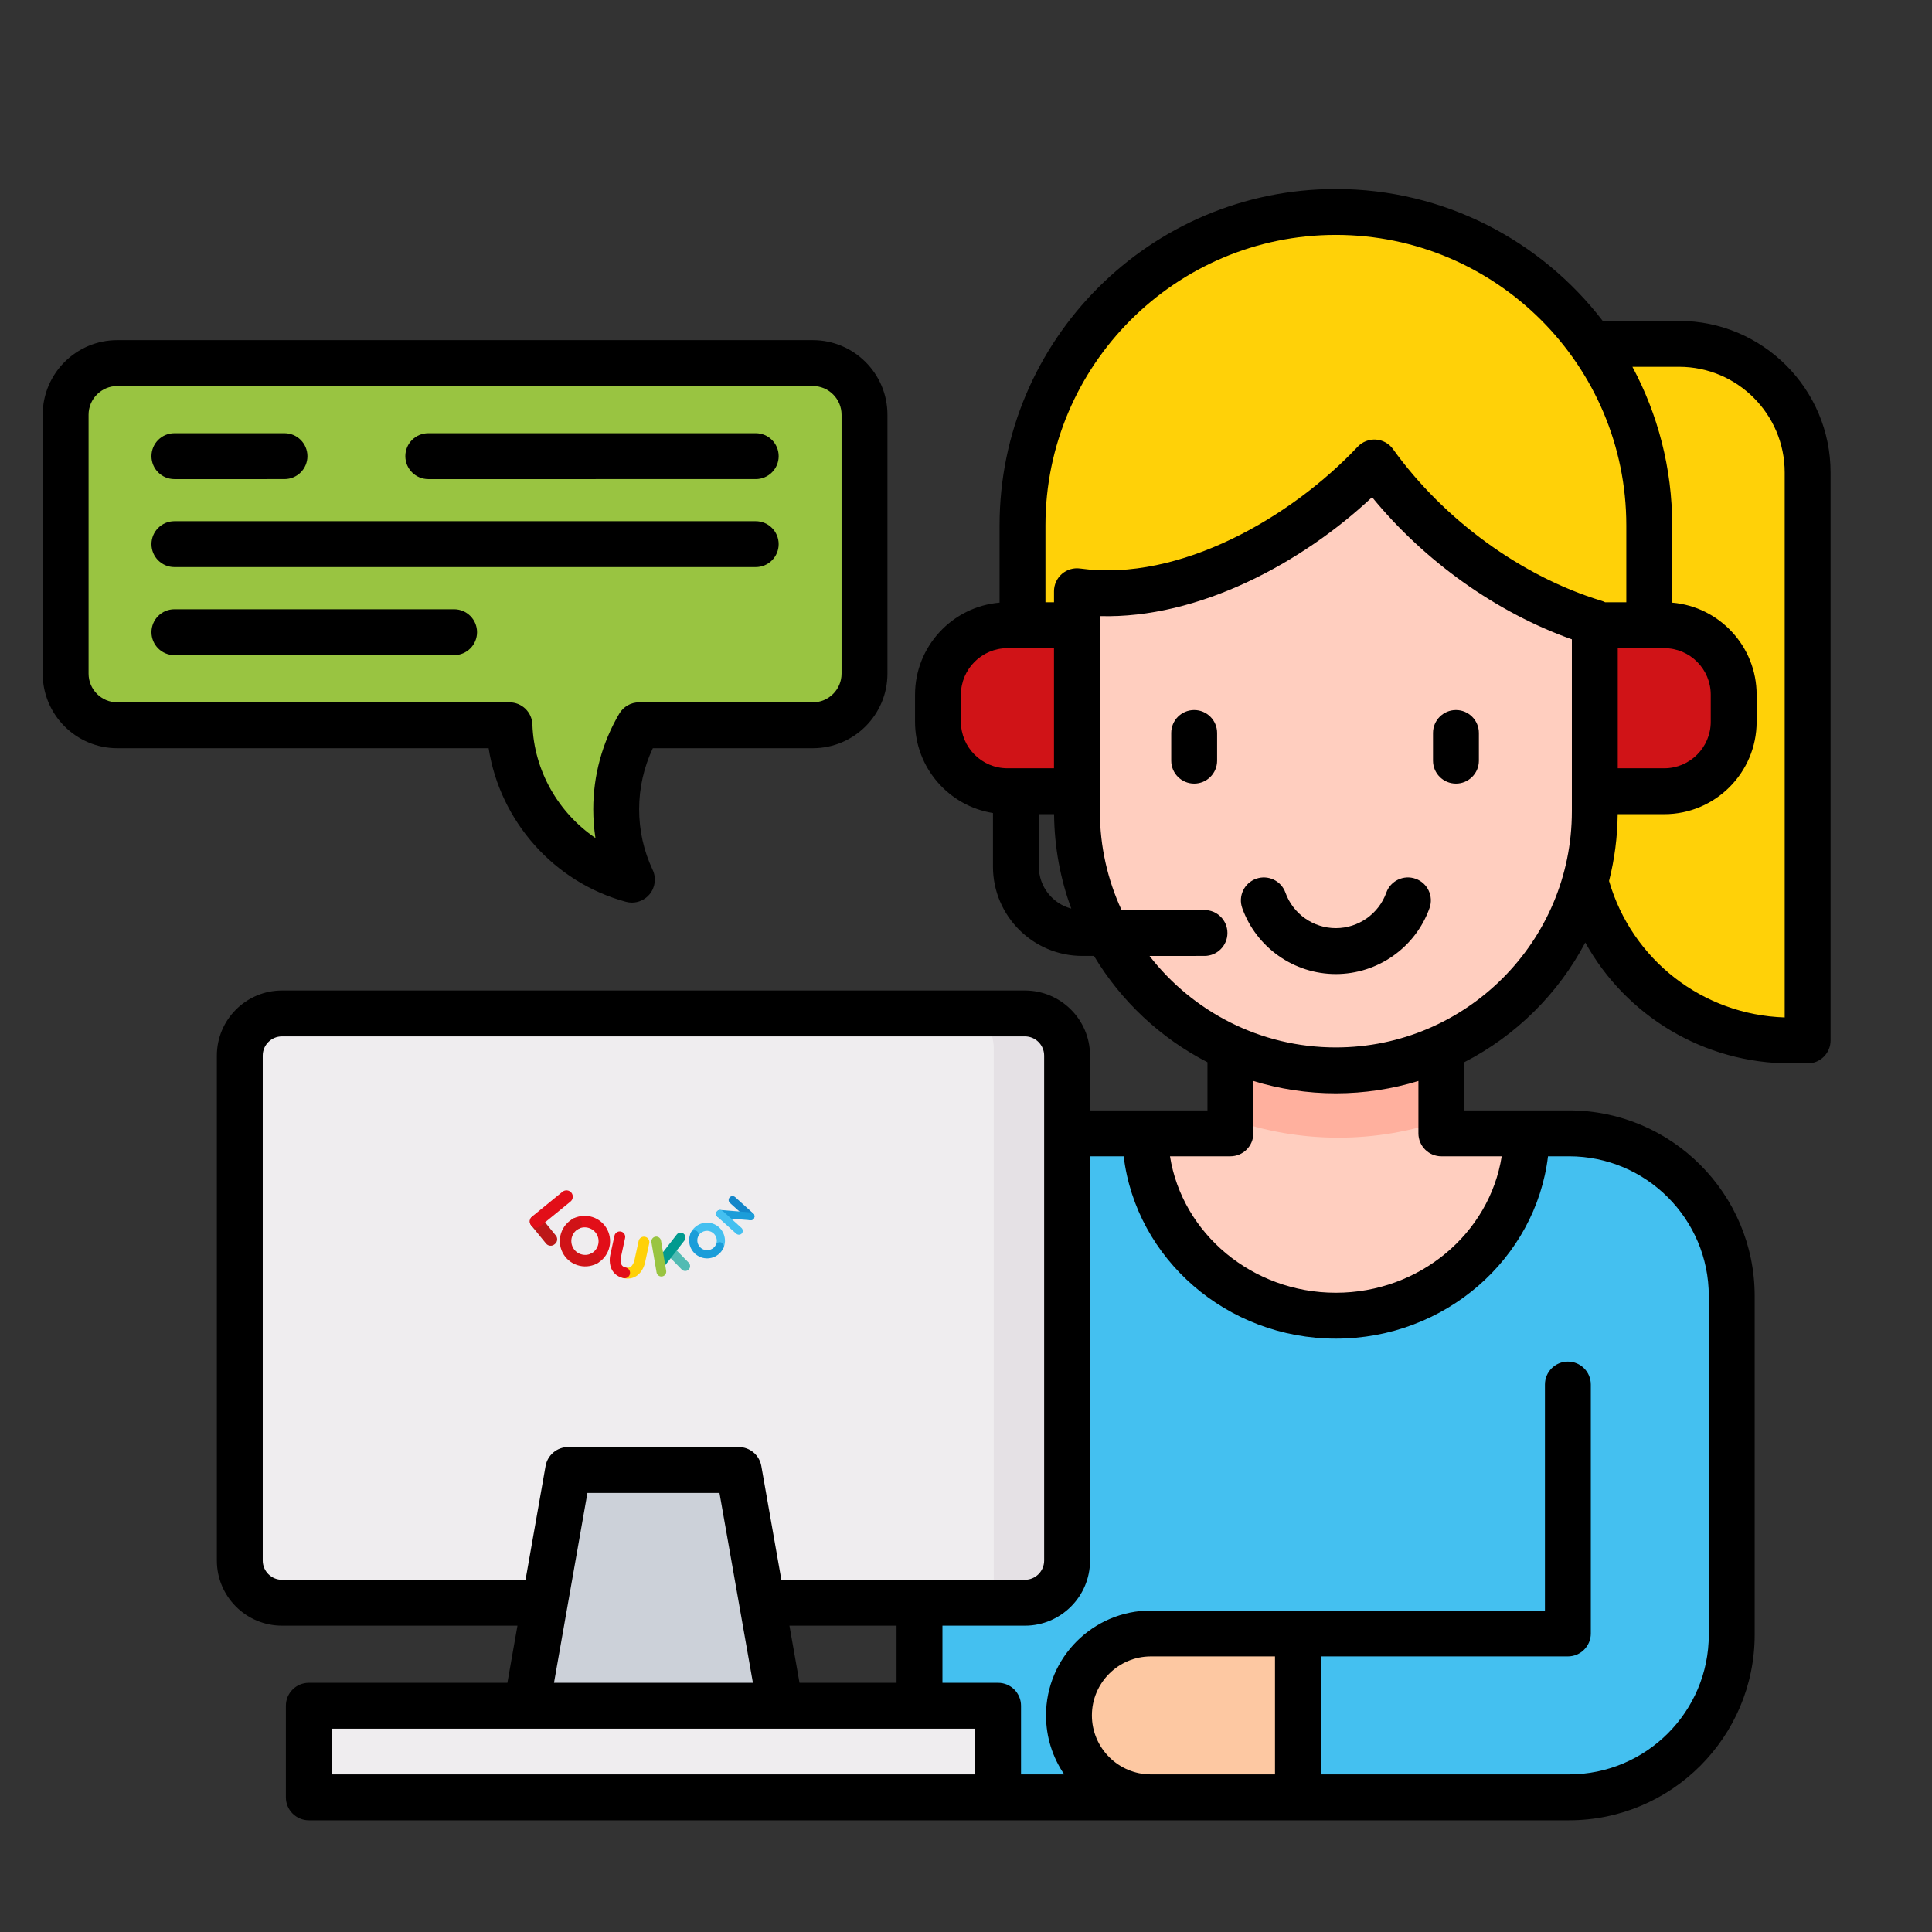
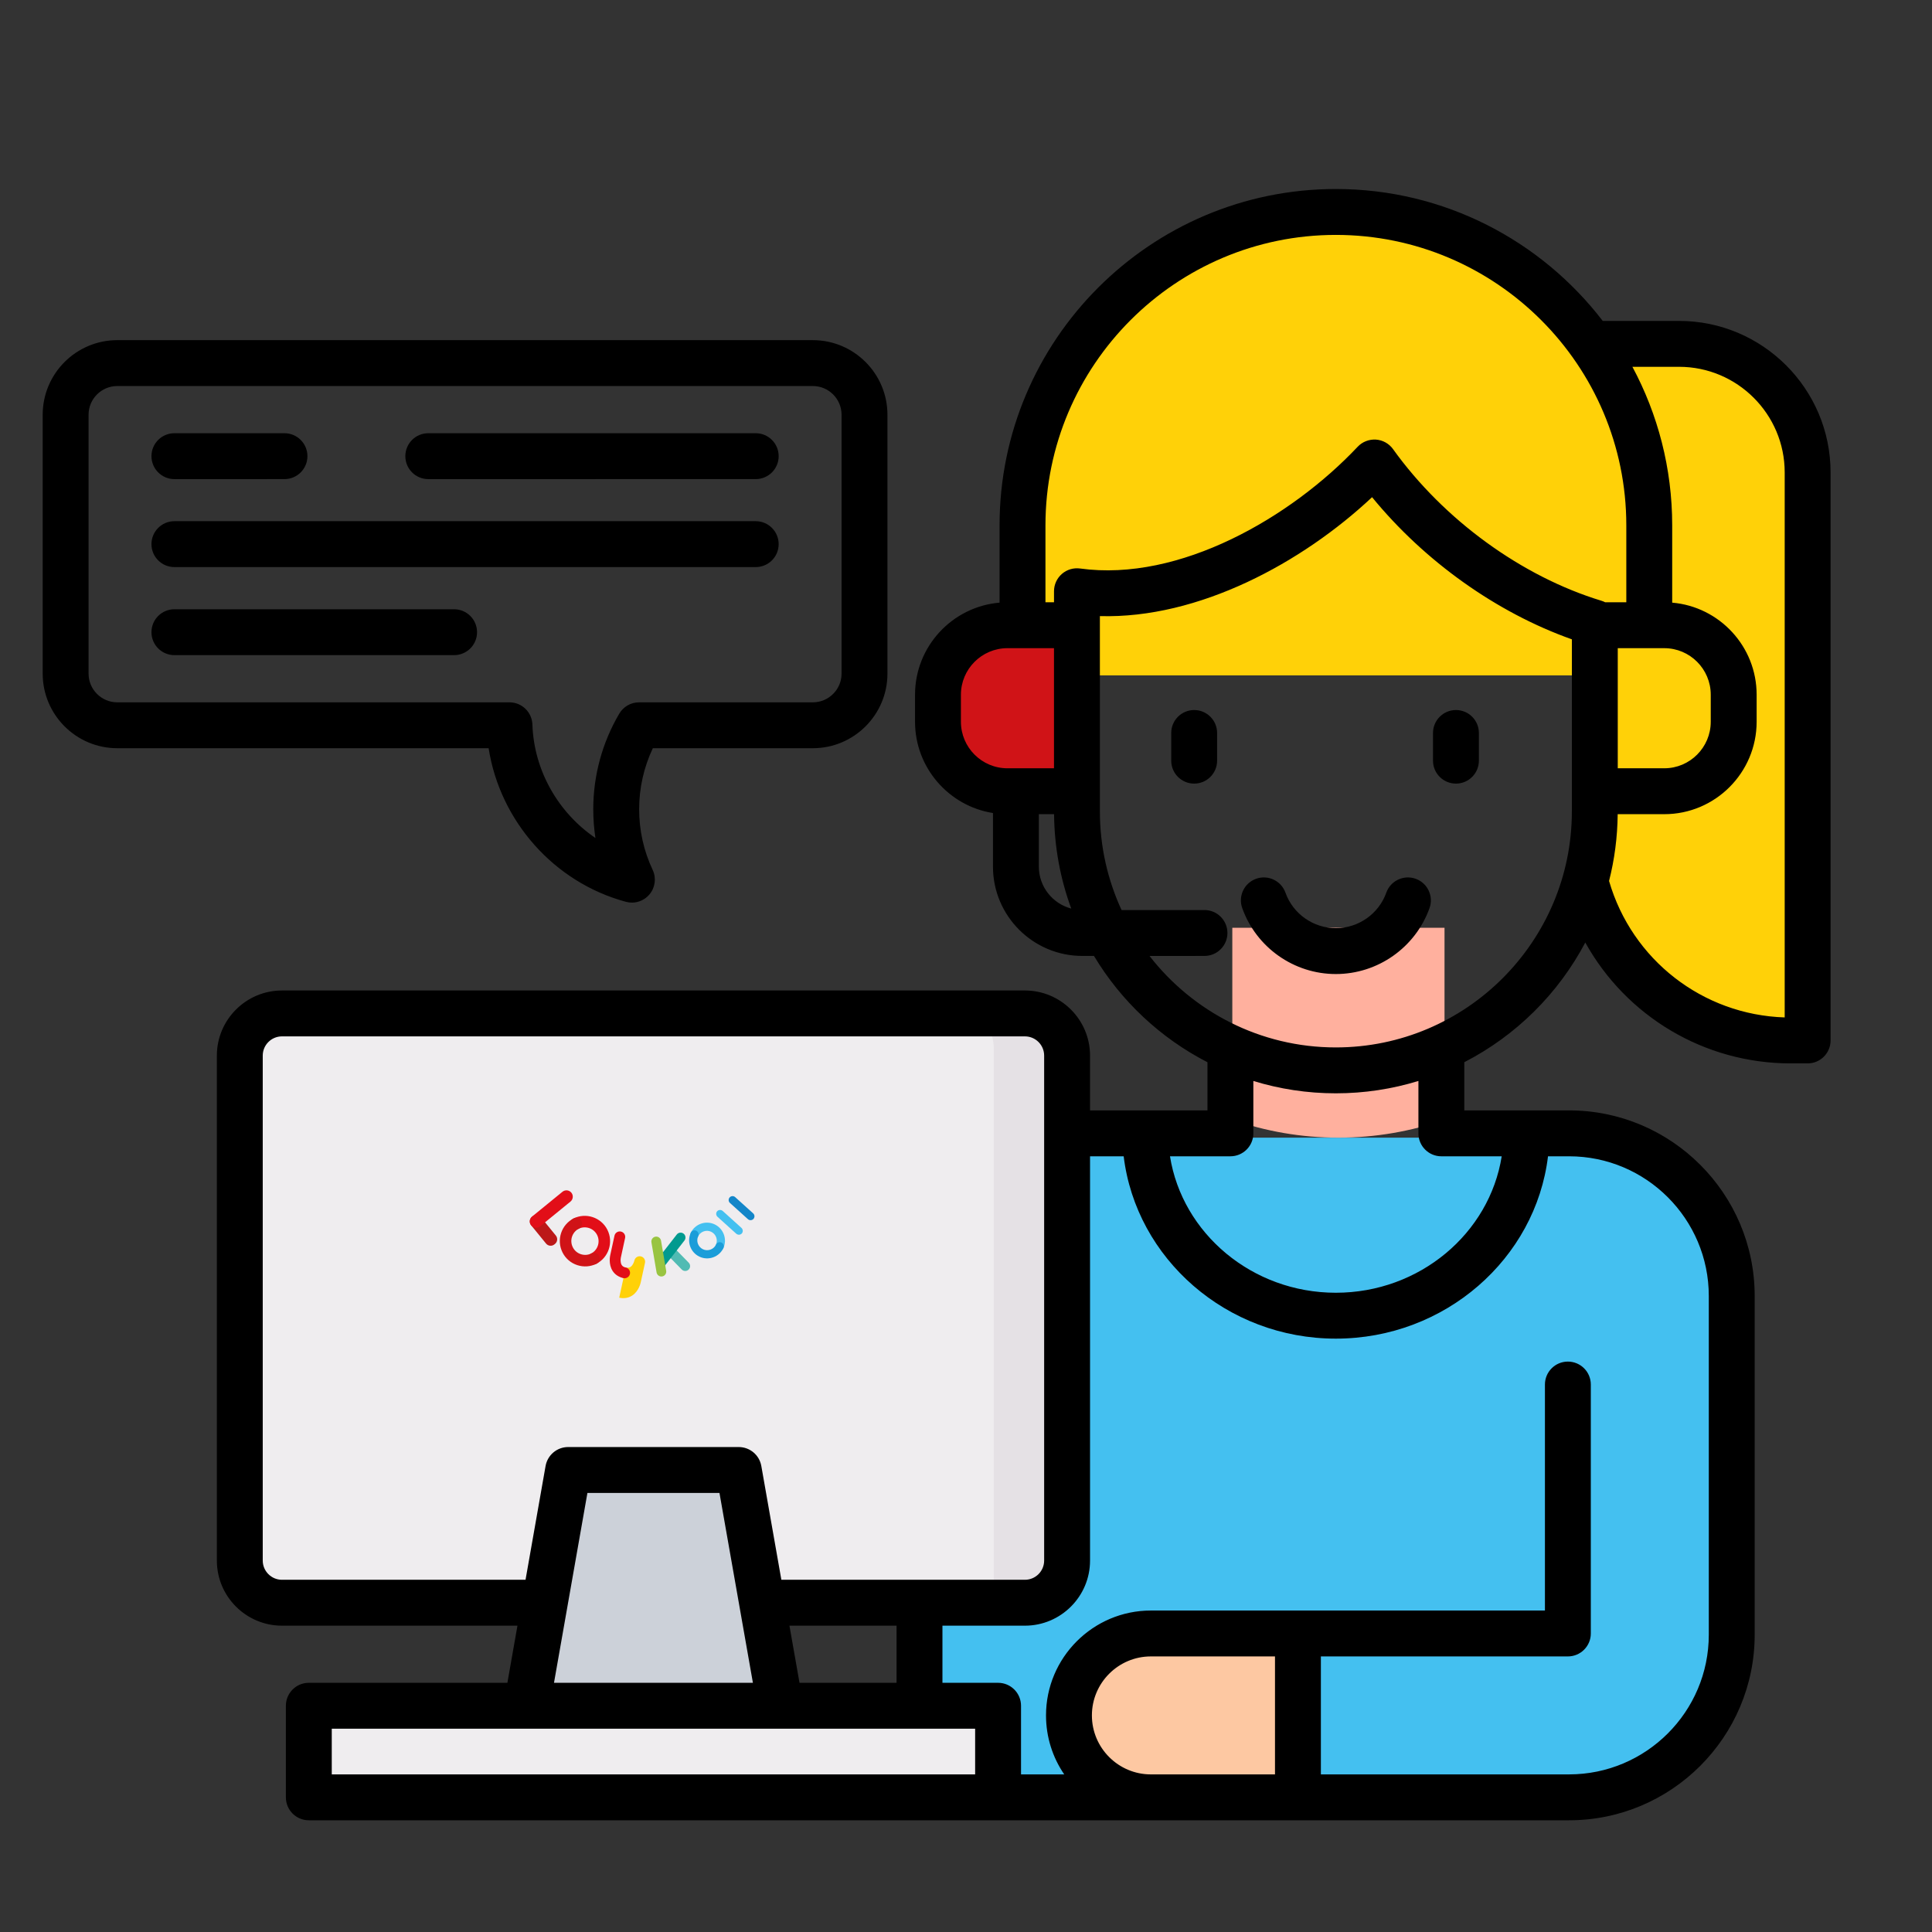
<svg xmlns="http://www.w3.org/2000/svg" xml:space="preserve" width="200px" height="200px" version="1.1" style="shape-rendering:geometricPrecision; text-rendering:geometricPrecision; image-rendering:optimizeQuality; fill-rule:evenodd; clip-rule:evenodd" viewBox="0 0 200 200">
  <rect x="0" y="0" width="200" height="200" fill="#333333" stroke="none" />
  <defs>
    <style type="text/css">
   
    .fil0 {fill:none}
    .fil2 {fill:#44C0F0}
    .fil8 {fill:#99C441}
    .fil7 {fill:#CCD1D9}
    .fil9 {fill:#D01317}
    .fil10 {fill:#E5E1E5}
    .fil6 {fill:#EFEDEF}
    .fil5 {fill:#FDC8A2}
    .fil4 {fill:#FFB09E}
    .fil3 {fill:#FFCEBF}
    .fil1 {fill:#FFD108}
    .fil11 {fill:black;fill-rule:nonzero}
    .fil20 {fill:#019A8F;fill-rule:nonzero}
    .fil18 {fill:#1386C9;fill-rule:nonzero}
    .fil15 {fill:#1B9DD9;fill-rule:nonzero}
    .fil14 {fill:#44C0F0;fill-rule:nonzero}
    .fil19 {fill:#51BBB3;fill-rule:nonzero}
    .fil21 {fill:#99C441;fill-rule:nonzero}
    .fil16 {fill:#BC1818;fill-rule:nonzero}
    .fil13 {fill:#D01317;fill-rule:nonzero}
    .fil12 {fill:#E20E18;fill-rule:nonzero}
    .fil17 {fill:#FFD108;fill-rule:nonzero}
   
  </style>
  </defs>
  <g id="Camada_x0020_1">
    <rect class="fil0" width="200" height="200" />
    <g id="_2492048091680">
      <path class="fil1" d="M163.839 35.524l10.461 0c7.374,0 13.393,6.019 13.393,13.393l0 59.176 -1.752 0c-12.174,0 -22.102,-9.928 -22.102,-22.102l0 -50.467z" />
      <path class="fil1" d="M105.901 69.917l0 -15.484c0,-17.97 14.681,-32.65 32.651,-32.65 17.961,0 32.642,14.68 32.642,32.65l0 15.484 -65.293 0z" />
      <path class="fil2" d="M162.842 117.771l-50.718 0c-9.329,0 -16.954,7.625 -16.954,16.944l0 52.228 67.672 0c9.319,0 16.955,-7.625 16.955,-16.945l0 -35.283c-0.001,-9.319 -7.636,-16.944 -16.955,-16.944l0 0z" />
      <path class="fil2" d="M162.716 186.943l0.126 0c9.319,0 16.954,-7.625 16.954,-16.945l0 -26.061 -17.08 0 0 25.936 -28.122 0 0 17.07 28.122 0z" />
-       <path class="fil3" d="M127.569 96.045l21.967 0 0 21.726 8.883 0c-0.067,10.499 -8.932,18.996 -19.867,18.996 -10.935,0 -19.809,-8.497 -19.868,-18.996l8.884 0 0 -21.726 0.001 0z" />
      <path class="fil4" d="M127.569 96.045l21.967 0 0 19.868c-3.445,1.2 -7.142,1.858 -10.984,1.858 -3.842,0 -7.538,-0.658 -10.983,-1.858l0 -19.868z" />
-       <path class="fil3" d="M165.532 64.585l0 19.645c0,14.835 -12.145,26.979 -26.98,26.979 -14.845,0 -26.979,-12.144 -26.979,-26.979l0 -22.926c11.167,1.529 23.583,-5.564 30.986,-13.422 5.584,7.79 14.254,14.041 22.973,16.703z" />
      <path class="fil5" d="M134.594 186.943l-15.319 0c-4.693,0 -8.535,-3.842 -8.535,-8.535 0,-4.694 3.842,-8.535 8.535,-8.535l15.319 0 0 17.07z" />
      <path class="fil6" d="M28.755 166.669l77.398 0c2.419,0 4.403,-1.974 4.403,-4.393l0 -52.605c0,-2.42 -1.984,-4.394 -4.403,-4.394l-77.398 0c-2.41,0 -4.394,1.975 -4.394,4.394l0 52.605c0,2.419 1.984,4.393 4.394,4.393l0 0z" />
      <polygon class="fil7" points="76.337,152.841 82.357,186.943 67.454,186.943 52.561,186.943 58.571,152.841 " />
      <polygon class="fil6" points="31.552,177.401 103.366,177.401 103.366,186.943 31.552,186.943 " />
-       <path class="fil8" d="M11.597 37.527l72.473 0c2.951,0 5.371,2.42 5.371,5.381l0 26.97c0,2.962 -2.42,5.381 -5.371,5.381l-18.116 0c-1.51,2.564 -2.371,5.554 -2.371,8.738 0,2.633 0.581,5.119 1.635,7.345 -7.18,-1.935 -12.503,-8.37 -12.764,-16.083l-40.857 0c-2.951,0 -5.371,-2.42 -5.371,-5.381l0 -26.97c0,-2.961 2.42,-5.381 5.371,-5.381z" />
      <path class="fil9" d="M111.573 64.836l-7.239 0c-3.977,0 -7.229,3.261 -7.229,7.239l0 2.816c0,3.977 3.252,7.238 7.229,7.238l7.239 0 0 -17.293z" />
-       <path class="fil9" d="M165.532 64.836l7.229 0c3.987,0 7.239,3.261 7.239,7.239l0 2.816c0,3.977 -3.252,7.238 -7.239,7.238l-7.229 0 0 -17.293z" />
      <path class="fil10" d="M101.527 166.669l4.626 0c2.419,0 4.403,-1.974 4.403,-4.393l0 -52.605c0,-2.42 -1.984,-4.394 -4.403,-4.394l-4.626 0c0.833,0.833 1.346,1.975 1.346,3.233l0 54.928c0,1.257 -0.513,2.399 -1.346,3.231l0 0z" />
      <path class="fil11" d="M173.817 33.221l-7.903 0c-6.37,-8.296 -16.385,-13.655 -27.629,-13.655 -19.194,0 -34.81,15.621 -34.81,34.82l0 7.999c-4.895,0.417 -8.751,4.531 -8.751,9.531l0 2.799c0,4.765 3.502,8.727 8.068,9.45l0 5.551c0,5.095 4.146,9.241 9.241,9.241l1.215 0c2.804,4.677 6.881,8.503 11.748,11.006l0 4.986 -12.155 0 0 -5.674c0,-3.716 -3.024,-6.74 -6.741,-6.74l-76.91 0c-3.717,0 -6.741,3.024 -6.741,6.74l0 52.274c0,3.717 3.024,6.74 6.741,6.74l24.377 0 -1.042 5.914 -20.556 0c-1.312,0 -2.375,1.064 -2.375,2.376l0 9.481c0,1.312 1.063,2.375 2.375,2.375l63.216 0 8.136 0 15.818 0 15.222 0 28.07 0c10.594,0 19.213,-8.619 19.213,-19.213l0 -35.06c0,-10.594 -8.619,-19.214 -19.213,-19.214l-10.847 0.001 0 -4.989c5.338,-2.745 9.724,-7.085 12.524,-12.39 4.212,7.589 12.262,12.513 21.267,12.513l1.75 0c1.312,0 2.375,-1.063 2.375,-2.375l0 -58.802c0,-8.649 -7.036,-15.685 -15.683,-15.685l0 0zm-69.525 46.312c-2.657,0 -4.818,-2.161 -4.818,-4.818l0 -2.798c0,-2.657 2.162,-4.818 4.818,-4.818l4.817 0 0 12.434 -4.817 0zm3.25 10.183l0 -5.433 1.575 0c0.033,3.43 0.656,6.721 1.78,9.773 -1.927,-0.505 -3.355,-2.257 -3.355,-4.34l0 0zm-78.352 73.823c-1.097,0 -1.991,-0.893 -1.991,-1.99l0 -52.274c0,-1.097 0.893,-1.99 1.991,-1.99l76.91 0c1.097,0 1.99,0.893 1.99,1.99l0 52.273c0,1.098 -0.893,1.99 -1.99,1.99l-25.214 0 -2.074 -11.778c-0.2,-1.135 -1.186,-1.963 -2.34,-1.963l-17.655 0c-1.152,0 -2.139,0.828 -2.339,1.963l-2.074 11.778 -25.214 0 0 0.001zm63.621 4.75l0 5.914 -10.046 0 -1.042 -5.914 11.088 0zm-14.87 5.914l-20.592 0 3.461 -19.655 13.669 0 3.462 19.655zm23.005 9.482l-5.76 0 -60.842 0 0 -4.731 66.602 0 0 4.731zm31.041 0l-12.847 0c-3.368,0 -6.107,-2.74 -6.107,-6.106 0,-3.368 2.739,-6.107 6.107,-6.107l12.847 0 0 12.213zm30.444 -63.986c7.975,0 14.463,6.488 14.463,14.463l0 35.06c0,7.975 -6.488,14.462 -14.463,14.462l-25.694 0 0 -12.212 25.569 0c1.312,0 2.375,-1.063 2.375,-2.375l0 -25.771c0,-1.312 -1.063,-2.375 -2.375,-2.375 -1.312,0 -2.375,1.063 -2.375,2.375l0 23.396 -25.569 -0.001 -15.222 0c-5.987,0 -10.857,4.871 -10.857,10.857 0,2.263 0.696,4.365 1.885,6.106l-4.472 0 0 -7.106c0,-1.312 -1.063,-2.375 -2.375,-2.375l-5.76 0 0 -5.914 8.539 0c3.717,0 6.741,-3.024 6.741,-6.741l0 -41.849 3.481 0c1.288,10.603 10.669,18.876 21.963,18.876 11.303,0 20.684,-8.273 21.964,-18.876l2.182 0zm-6.975 0c-1.259,7.978 -8.494,14.126 -17.171,14.126 -8.669,0 -15.903,-6.148 -17.168,-14.126l6.254 0c1.311,0 2.375,-1.063 2.375,-2.375l0 -5.423c2.702,0.83 5.569,1.279 8.539,1.279 2.974,0 5.844,-0.45 8.549,-1.28l0 5.424c0,1.312 1.063,2.376 2.375,2.376l6.247 0 0 -0.001zm7.263 -35.705c0,13.474 -10.961,24.435 -24.434,24.435 -7.836,0 -14.817,-3.714 -19.289,-9.471l5.692 -0.001c1.311,0 2.375,-1.063 2.375,-2.375 0,-1.312 -1.064,-2.375 -2.375,-2.375l-8.584 0c-1.436,-3.11 -2.244,-6.567 -2.244,-10.212l0 -20.217c10.238,0.29 20.959,-5.534 28.177,-12.311 5.418,6.627 12.903,11.962 20.683,14.716l0 17.812 -0.001 -0.001zm3.067 -21.802c-8.261,-2.512 -16.328,-8.381 -21.581,-15.701 -0.413,-0.576 -1.064,-0.937 -1.771,-0.985 -0.711,-0.042 -1.401,0.225 -1.887,0.741 -6.876,7.298 -18.427,14.023 -28.737,12.604 -0.682,-0.094 -1.368,0.111 -1.885,0.562 -0.518,0.452 -0.815,1.104 -0.815,1.791l0 1.144 -0.885 0 0 -7.962c0,-16.58 13.485,-30.069 30.06,-30.069 16.581,0 30.07,13.489 30.07,30.069l0 7.962 -2.186 0c-0.122,-0.062 -0.249,-0.115 -0.383,-0.156zm6.501 4.907c2.652,0 4.809,2.161 4.809,4.817l0 2.799c0,2.657 -2.157,4.817 -4.809,4.817l-4.817 0.001 0 -12.434 4.817 0zm12.463 38.224c-8.487,-0.268 -15.815,-5.967 -18.181,-14.126 0.564,-2.215 0.87,-4.531 0.893,-6.914l4.826 0c5.27,0 9.558,-4.292 9.558,-9.568l0 -2.799c0,-5 -3.852,-9.113 -8.741,-9.53l0 -7.999c0,-5.932 -1.492,-11.522 -4.119,-16.415l4.831 0c6.029,0 10.934,4.905 10.934,10.933l0 56.418 -0.001 0zm-119.955 -11.968c0.205,0.056 0.413,0.083 0.619,0.083 0.692,0 1.362,-0.304 1.82,-0.85 0.594,-0.708 0.723,-1.698 0.33,-2.535 -0.929,-1.978 -1.4,-4.094 -1.4,-6.289 0,-2.186 0.487,-4.342 1.417,-6.309l16.565 0c4.258,0 7.722,-3.463 7.722,-7.721l0 -26.8c0,-4.258 -3.464,-7.722 -7.722,-7.722l-72.005 0c-4.258,0 -7.722,3.464 -7.722,7.722l0 26.8c0,4.258 3.464,7.721 7.722,7.721l38.442 0c1.171,7.523 6.752,13.887 14.212,15.9zm-55.626 -23.621l0 -26.8c0,-1.639 1.333,-2.972 2.972,-2.972l72.005 0c1.639,0 2.972,1.333 2.972,2.972l0 26.8c0,1.638 -1.333,2.971 -2.972,2.971l-17.991 0c-0.842,0 -1.62,0.445 -2.047,1.17 -1.763,2.994 -2.694,6.413 -2.694,9.889 0,1.009 0.075,2.005 0.225,2.985 -3.838,-2.609 -6.363,-6.966 -6.525,-11.749 -0.044,-1.279 -1.094,-2.295 -2.374,-2.295l-40.599 0c-1.639,0 -2.972,-1.333 -2.972,-2.971l0 0zm6.51 -22.512c0,-1.312 1.064,-2.375 2.375,-2.375l11.396 0c1.312,0 2.375,1.063 2.375,2.375 0,1.312 -1.063,2.375 -2.375,2.375l-11.396 0.001c-1.311,0 -2.375,-1.064 -2.375,-2.376zm0 9.107c0,-1.312 1.064,-2.376 2.375,-2.376l60.178 0c1.312,0 2.375,1.064 2.375,2.376 0,1.312 -1.063,2.375 -2.375,2.375l-60.178 0c-1.311,0 -2.375,-1.063 -2.375,-2.375l0 0zm33.705 9.116c0,1.312 -1.063,2.375 -2.375,2.375l-28.955 0c-1.311,0 -2.375,-1.063 -2.375,-2.375 0,-1.312 1.064,-2.375 2.375,-2.375l28.955 0c1.312,0 2.375,1.063 2.375,2.375zm-7.424 -18.223c0,-1.312 1.064,-2.375 2.376,-2.375l33.897 0c1.311,0 2.375,1.063 2.375,2.375 0,1.312 -1.064,2.375 -2.375,2.375l-33.897 0.001c-1.312,0 -2.375,-1.064 -2.375,-2.376l-0.001 0zm84.035 28.656l0 2.866c0,1.312 -1.063,2.375 -2.375,2.375 -1.312,0 -2.375,-1.063 -2.375,-2.375l0 -2.866c0,-1.312 1.063,-2.375 2.375,-2.375 1.312,0 2.375,1.063 2.375,2.375zm22.349 2.866l0 -2.866c0,-1.312 1.063,-2.375 2.375,-2.375 1.312,0 2.375,1.063 2.375,2.375l0 2.866c0,1.312 -1.063,2.375 -2.375,2.375 -1.312,0 -2.375,-1.063 -2.375,-2.375zm-1.798 12.226c1.236,0.441 1.879,1.801 1.438,3.036 -1.459,4.083 -5.357,6.827 -9.699,6.827 -4.336,0 -8.23,-2.744 -9.689,-6.827 -0.442,-1.235 0.202,-2.595 1.437,-3.036 1.235,-0.439 2.595,0.203 3.036,1.437 0.785,2.198 2.882,3.675 5.216,3.675 2.34,0 4.44,-1.477 5.225,-3.675 0.442,-1.234 1.801,-1.877 3.036,-1.437l0 0z" />
    </g>
    <g id="_2492048064896">
      <path class="fil12" d="M61.262 130.871c-0.145,-0.047 -0.272,-0.15 -0.347,-0.297 -0.148,-0.294 -0.031,-0.652 0.264,-0.801 0.706,-0.357 0.989,-1.225 0.631,-1.934 -0.357,-0.704 -1.221,-0.986 -1.927,-0.629 -0.294,0.149 -0.653,0.031 -0.801,-0.262 -0.149,-0.294 -0.031,-0.653 0.263,-0.802 1.292,-0.653 2.876,-0.135 3.529,1.155 0.654,1.296 0.135,2.882 -1.157,3.536 -0.148,0.074 -0.311,0.081 -0.455,0.034l0 0z" />
      <path class="fil13" d="M59.757 130.965c-0.667,-0.218 -1.207,-0.682 -1.522,-1.305 -0.655,-1.296 -0.136,-2.882 1.158,-3.535 0.293,-0.149 0.652,-0.031 0.8,0.263 0.148,0.293 0.031,0.652 -0.263,0.8 -0.707,0.357 -0.989,1.225 -0.631,1.934 0.172,0.339 0.466,0.592 0.829,0.711 0.001,0 0.002,0 0.002,0 0.365,0.12 0.754,0.09 1.097,-0.082 0.292,-0.149 0.651,-0.031 0.8,0.263 0.148,0.294 0.031,0.652 -0.263,0.801 -0.626,0.316 -1.337,0.369 -2.004,0.151 -0.002,0 -0.003,0 -0.003,-0.001l0 0z" />
      <path class="fil14" d="M74.634 129.445c-0.102,0.036 -0.217,0.034 -0.323,-0.015 -0.211,-0.099 -0.302,-0.351 -0.204,-0.563 0.239,-0.509 0.018,-1.118 -0.493,-1.358 -0.507,-0.237 -1.113,-0.016 -1.352,0.493 -0.099,0.211 -0.35,0.302 -0.563,0.204 -0.211,-0.101 -0.302,-0.352 -0.203,-0.564 0.437,-0.931 1.548,-1.334 2.478,-0.898 0.932,0.438 1.336,1.551 0.899,2.482 -0.049,0.106 -0.137,0.182 -0.239,0.219l0 0z" />
      <path class="fil15" d="M73.835 130.155c-0.469,0.17 -0.974,0.147 -1.422,-0.063 -0.933,-0.438 -1.337,-1.552 -0.9,-2.483 0.099,-0.211 0.351,-0.303 0.563,-0.203 0.211,0.099 0.302,0.352 0.203,0.563 -0.238,0.508 -0.017,1.117 0.493,1.357 0.244,0.114 0.519,0.126 0.775,0.033 0,0 0.001,0 0.001,0 0.256,-0.093 0.461,-0.28 0.577,-0.525 0.099,-0.212 0.351,-0.303 0.562,-0.203 0.211,0.099 0.302,0.35 0.203,0.562 -0.211,0.45 -0.586,0.792 -1.054,0.962 0,0 -0.001,0 -0.001,0z" />
      <path class="fil16" d="M57.543 127.906l-1.553 -1.903c-0.213,-0.261 -0.601,-0.3 -0.862,-0.088l-0.066 0.055c-0.261,0.212 -0.3,0.601 -0.087,0.862l1.552 1.902c0.213,0.262 0.601,0.302 0.862,0.088l0.066 -0.053c0.261,-0.213 0.301,-0.602 0.088,-0.863z" />
      <path class="fil12" d="M59.149 123.466c-0.228,-0.28 -0.643,-0.322 -0.922,-0.095l-3.138 2.56c-0.279,0.229 -0.322,0.643 -0.094,0.923 0.228,0.279 0.643,0.321 0.922,0.093l3.138 -2.559c0.279,-0.228 0.321,-0.643 0.094,-0.922z" />
-       <path class="fil17" d="M64.542 132.31c-0.303,-0.066 -0.496,-0.365 -0.43,-0.669 0.066,-0.303 0.365,-0.495 0.668,-0.43 0.297,0.065 0.496,-0.005 0.667,-0.232 0.165,-0.22 0.224,-0.488 0.224,-0.491l0.441 -2.026c0.065,-0.303 0.364,-0.495 0.667,-0.43 0.304,0.066 0.496,0.365 0.431,0.669l-0.439 2.021c-0.018,0.086 -0.203,0.922 -0.887,1.369 -0.383,0.251 -0.847,0.326 -1.342,0.219z" />
+       <path class="fil17" d="M64.542 132.31c-0.303,-0.066 -0.496,-0.365 -0.43,-0.669 0.066,-0.303 0.365,-0.495 0.668,-0.43 0.297,0.065 0.496,-0.005 0.667,-0.232 0.165,-0.22 0.224,-0.488 0.224,-0.491c0.065,-0.303 0.364,-0.495 0.667,-0.43 0.304,0.066 0.496,0.365 0.431,0.669l-0.439 2.021c-0.018,0.086 -0.203,0.922 -0.887,1.369 -0.383,0.251 -0.847,0.326 -1.342,0.219z" />
      <path class="fil12" d="M64.542 132.31c-0.496,-0.108 -0.886,-0.369 -1.131,-0.756 -0.437,-0.69 -0.259,-1.528 -0.238,-1.622l0.438 -2.013c0.065,-0.303 0.364,-0.496 0.668,-0.429 0.303,0.065 0.495,0.364 0.43,0.668l-0.439 2.021c-0.002,0.008 -0.059,0.275 0,0.544 0.061,0.278 0.214,0.425 0.51,0.488 0.304,0.066 0.496,0.365 0.429,0.669 -0.065,0.303 -0.364,0.495 -0.667,0.43l0 0z" />
      <path class="fil18" d="M75.533 123.955l0 0c-0.149,0.165 -0.135,0.423 0.029,0.572l1.865 1.683c0.165,0.148 0.422,0.136 0.571,-0.029 0.149,-0.166 0.136,-0.423 -0.029,-0.572l-1.864 -1.683c-0.166,-0.149 -0.422,-0.136 -0.572,0.029l0 0z" />
-       <path class="fil15" d="M78.102 125.957l0 0c-0.025,0.222 -0.227,0.382 -0.448,0.356l-3.159 -0.252c-0.222,-0.026 -0.382,-0.228 -0.357,-0.449 0.025,-0.22 0.227,-0.381 0.448,-0.356l3.16 0.253c0.221,0.026 0.381,0.227 0.356,0.448l0 0z" />
      <path class="fil14" d="M74.241 125.386l0 0c-0.149,0.165 -0.131,0.427 0.04,0.581l1.928 1.741c0.171,0.154 0.432,0.146 0.582,-0.02 0.149,-0.165 0.131,-0.427 -0.04,-0.581l-1.927 -1.741c-0.171,-0.154 -0.433,-0.145 -0.583,0.02z" />
      <path class="fil19" d="M71.286 130.704l-1.669 -1.709c-0.062,-0.061 -0.137,-0.1 -0.216,-0.121 -0.185,0.256 -0.345,0.529 -0.551,0.768 0.019,0.028 0.039,0.054 0.064,0.078l1.669 1.708c0.198,0.193 0.519,0.189 0.713,-0.011 0.193,-0.199 0.189,-0.52 -0.01,-0.713l0 0z" />
      <path class="fil20" d="M68.053 131.208l0 0c-0.222,-0.167 -0.266,-0.484 -0.099,-0.706l2.1 -2.699c0.166,-0.222 0.485,-0.267 0.706,-0.1 0.222,0.167 0.267,0.485 0.1,0.707l-2.1 2.699c-0.168,0.221 -0.485,0.266 -0.707,0.099l0 0z" />
      <path class="fil21" d="M67.848 128.02l0 0c-0.274,0.047 -0.46,0.309 -0.413,0.582l0.533 3.122c0.048,0.274 0.309,0.459 0.583,0.412 0.274,-0.047 0.459,-0.309 0.412,-0.583l-0.533 -3.12c-0.047,-0.274 -0.309,-0.46 -0.582,-0.413l0 0z" />
    </g>
  </g>
</svg>